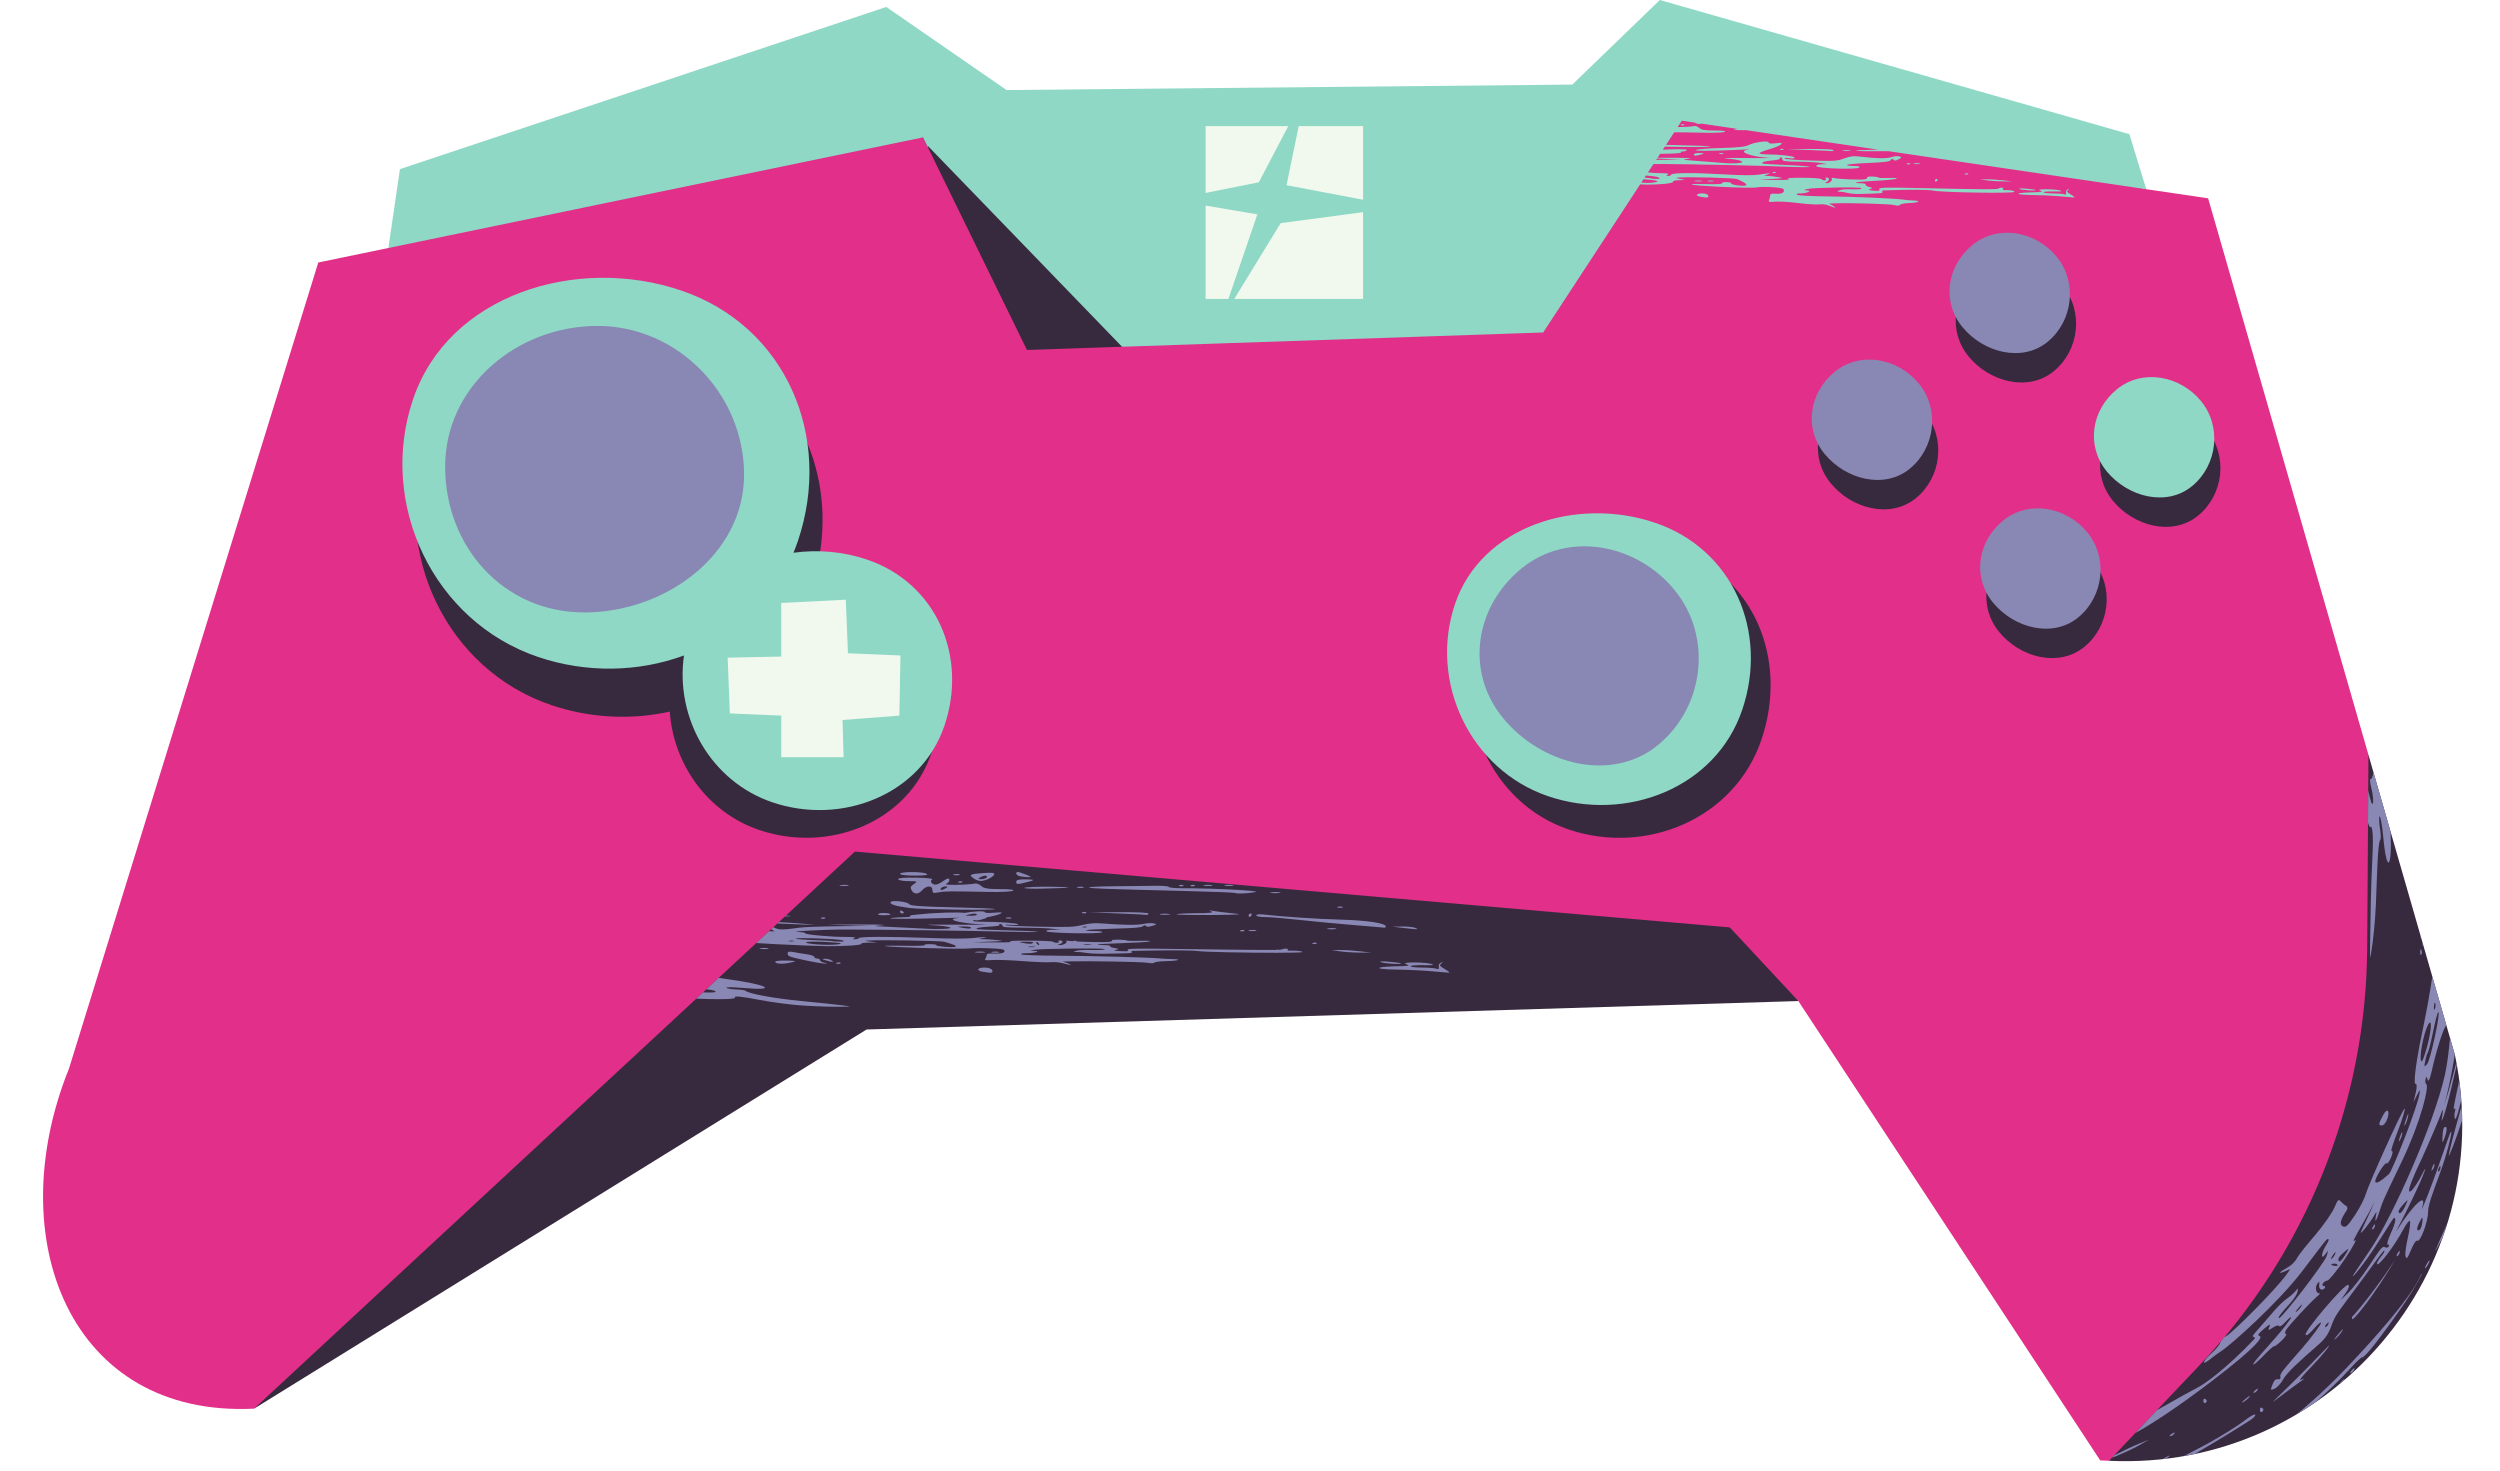
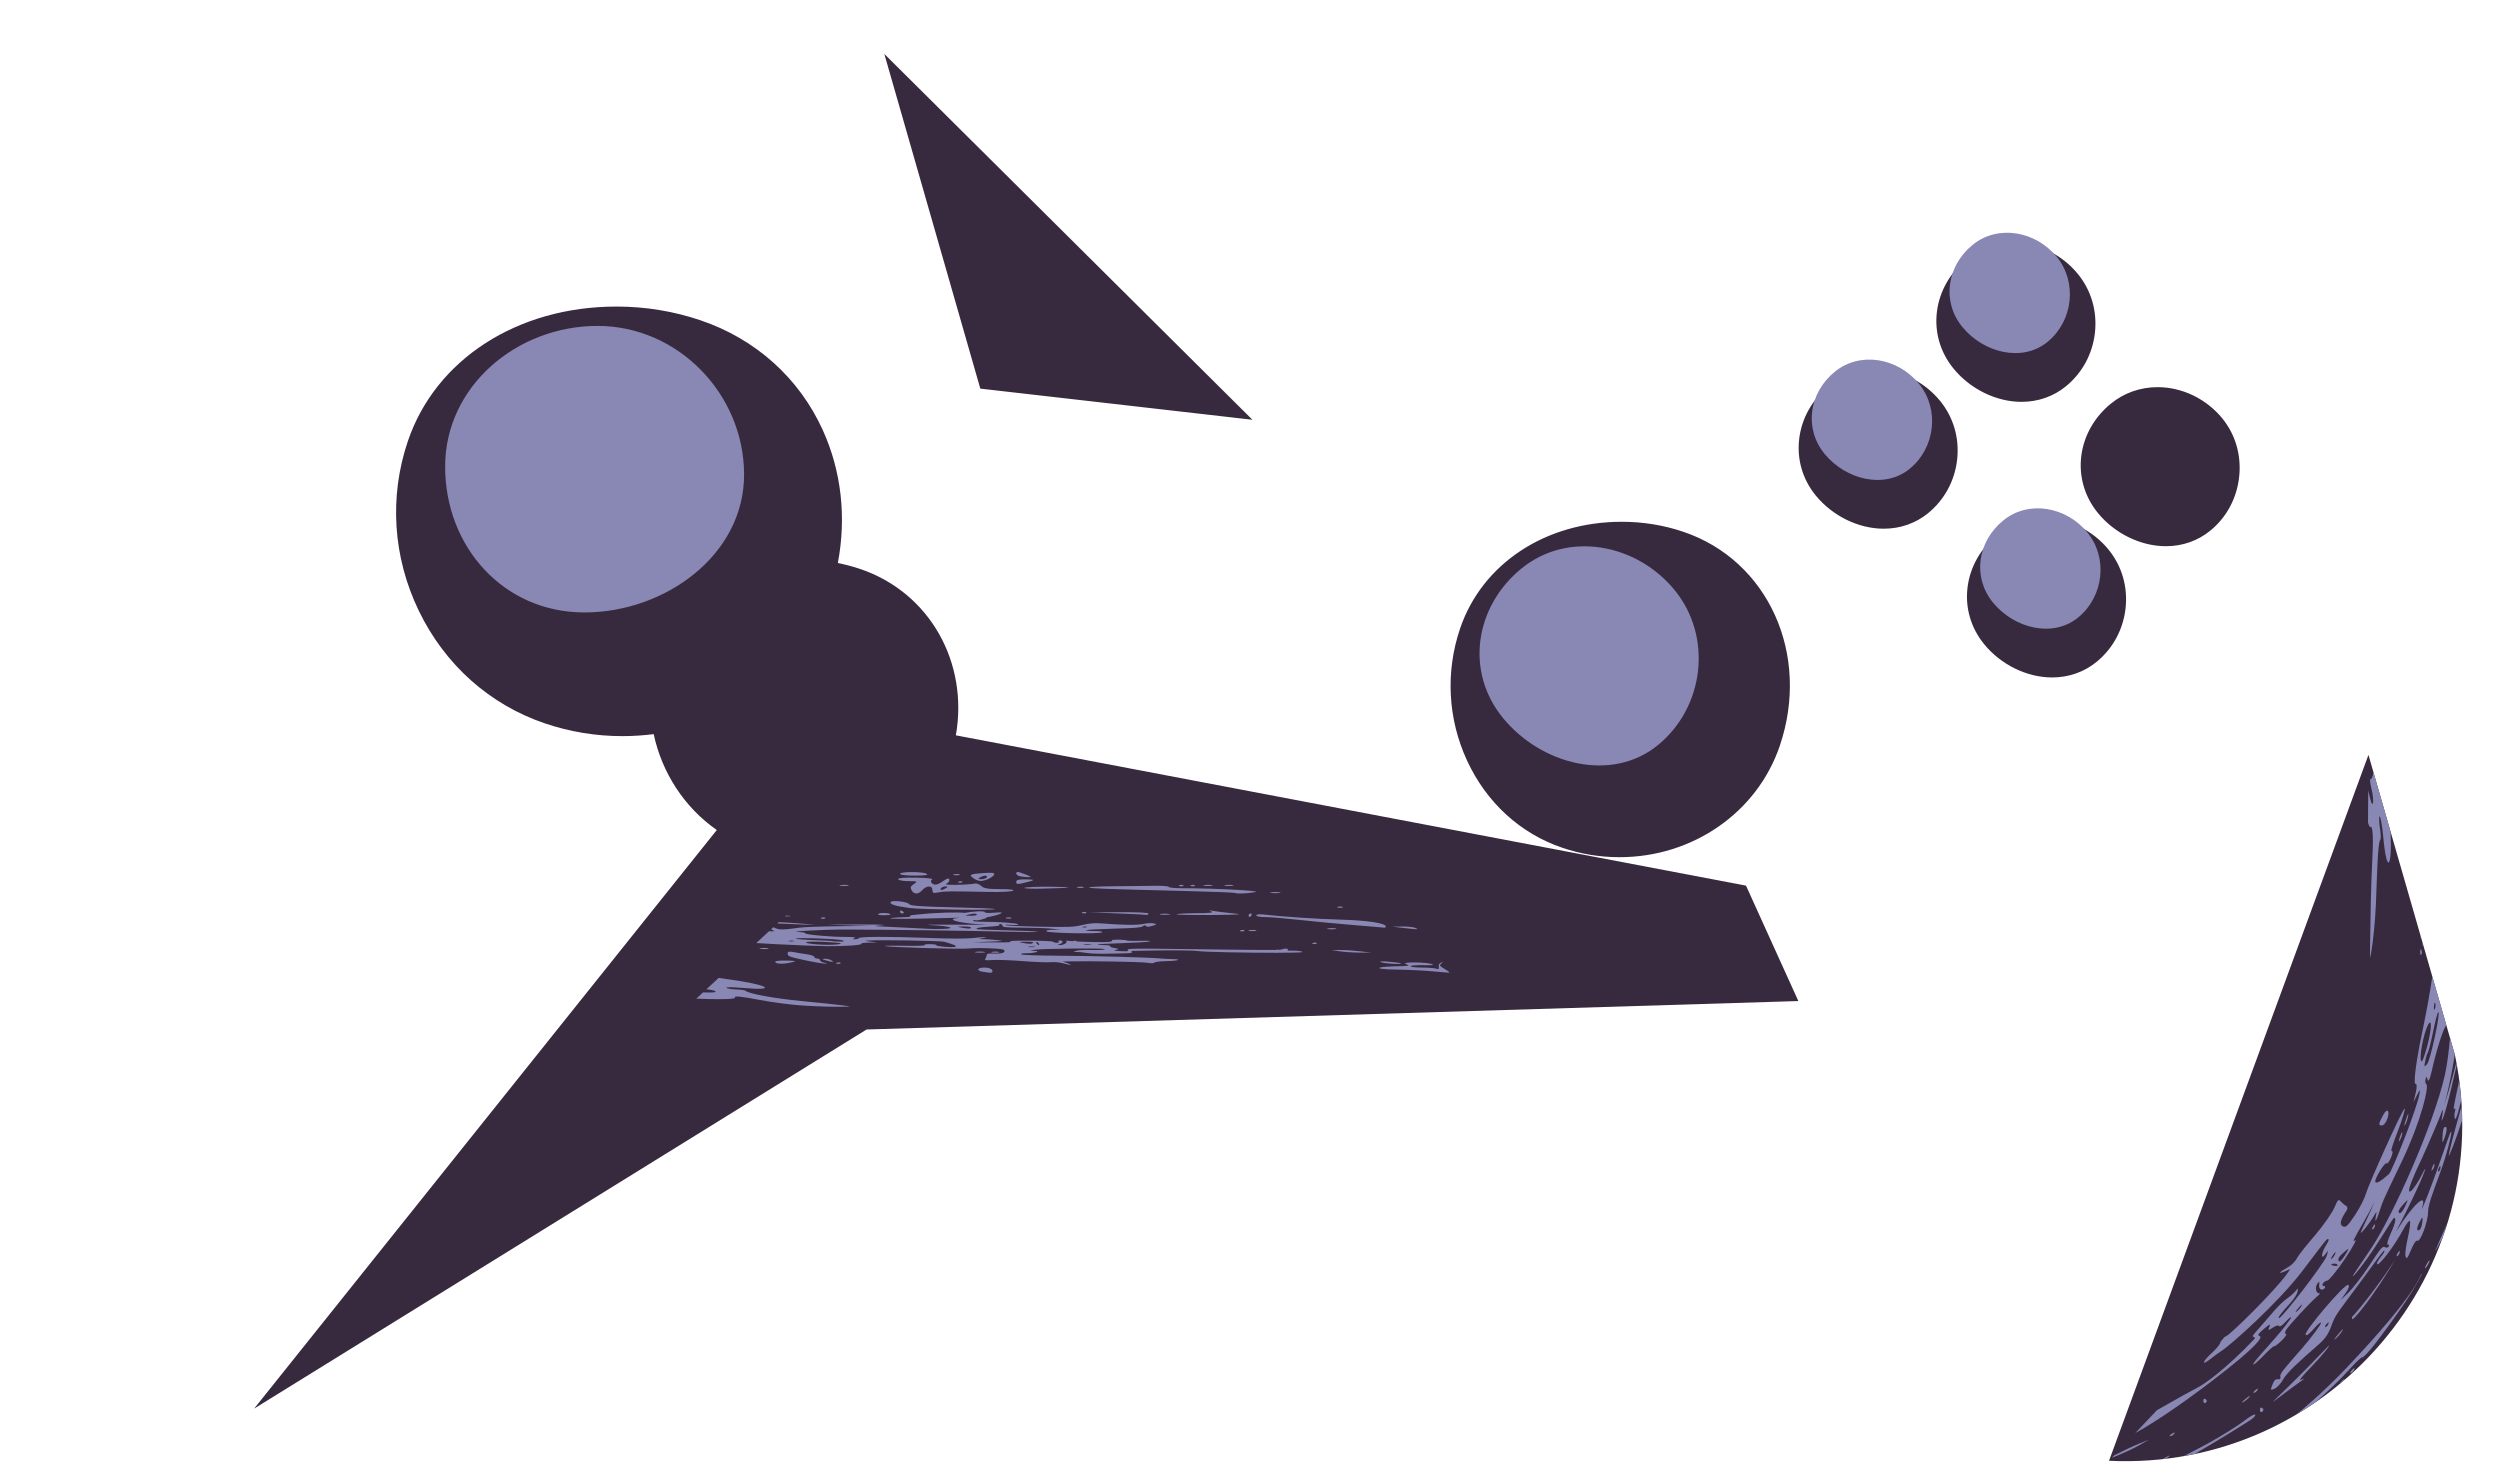
<svg xmlns="http://www.w3.org/2000/svg" height="304.1" preserveAspectRatio="xMidYMid meet" version="1.0" viewBox="-8.9 0.0 516.7 304.1" width="516.7" zoomAndPan="magnify">
  <g>
    <g id="change1_1">
      <path d="M 249.953 86.758 L 173.871 11.148 L 193.711 80.32 Z M 424.699 106.031 C 428.164 110.262 433.543 112.891 438.734 112.891 C 442.176 112.891 445.355 111.777 447.934 109.668 C 451.305 106.91 453.422 102.949 453.895 98.52 C 454.367 94.078 453.121 89.793 450.387 86.449 C 447.086 82.422 442.102 80.016 437.047 80.016 C 433.449 80.016 430.098 81.199 427.355 83.445 C 423.98 86.203 421.82 90 421.273 94.133 C 420.711 98.414 421.926 102.637 424.699 106.031 Z M 426.879 113.574 C 423.578 109.543 418.594 107.137 413.539 107.137 C 409.941 107.137 406.59 108.324 403.848 110.57 C 400.473 113.328 398.312 117.125 397.77 121.258 C 397.199 125.535 398.418 129.762 401.191 133.152 C 404.652 137.387 410.031 140.016 415.227 140.016 C 418.668 140.016 421.848 138.902 424.426 136.793 C 427.805 134.027 429.93 130.09 430.414 125.699 C 430.902 121.266 429.645 116.961 426.879 113.574 Z M 378.73 76.398 C 375.133 76.398 371.777 77.586 369.035 79.828 C 365.621 82.621 363.461 86.48 362.957 90.691 C 362.449 94.93 363.664 99.094 366.383 102.414 C 369.844 106.645 375.223 109.273 380.418 109.273 C 383.859 109.273 387.039 108.16 389.613 106.051 C 392.992 103.289 395.121 99.348 395.605 94.961 C 396.094 90.523 394.836 86.219 392.066 82.836 C 388.77 78.805 383.785 76.398 378.73 76.398 Z M 418.098 79.832 C 421.473 77.066 423.602 73.129 424.086 68.738 C 424.57 64.305 423.316 59.996 420.547 56.613 C 417.25 52.582 412.266 50.176 407.211 50.176 C 403.613 50.176 400.262 51.363 397.516 53.609 C 394.145 56.367 391.984 60.164 391.438 64.297 C 390.871 68.574 392.09 72.801 394.863 76.191 C 398.328 80.426 403.703 83.055 408.898 83.055 C 412.34 83.055 415.52 81.938 418.098 79.832 Z M 314.027 175.227 C 317.824 176.512 321.789 177.164 325.812 177.164 C 340.973 177.164 354.289 167.906 358.953 154.129 C 365.336 135.277 356.582 115.855 339.027 109.914 C 334.961 108.535 330.676 107.84 326.289 107.84 C 310.527 107.84 297.406 116.508 292.863 129.926 C 289.828 138.895 290.336 148.562 294.289 157.152 C 298.297 165.855 305.305 172.273 314.027 175.227 Z M 498.5 218.098 L 480.613 156.016 L 426.992 301.914 C 472.324 304.094 507.84 262.844 498.5 218.098 Z M 351.965 183.043 L 362.785 206.898 L 170.199 212.777 L 43.617 291.137 L 139.246 171.547 C 132.543 166.891 127.898 159.68 126.203 151.73 C 124.09 151.996 121.934 152.145 119.73 152.145 C 114.273 152.145 108.891 151.258 103.727 149.512 C 92.277 145.633 83.012 137.352 77.637 126.191 C 72.297 115.105 71.504 102.676 75.395 91.184 C 81.113 74.281 98.039 63.359 118.512 63.359 C 124.473 63.359 130.312 64.312 135.863 66.191 C 147.27 70.055 156.246 78.105 161.141 88.867 C 165.008 97.363 166.059 106.926 164.266 116.367 C 165.832 116.68 167.375 117.086 168.891 117.598 C 183.297 122.477 191.309 136.977 188.656 151.977 L 351.965 183.043" fill="#382a3e" />
    </g>
    <g id="change2_1">
-       <path d="M 421.891 133.695 C 416.609 138.02 408.609 135.902 404.289 130.621 C 399.969 125.34 401.098 117.988 406.379 113.664 C 411.66 109.344 419.461 110.828 423.781 116.105 C 428.102 121.387 427.172 129.379 421.891 133.695 Z M 397.961 73.66 C 393.641 68.379 394.77 61.023 400.051 56.703 C 405.328 52.383 413.133 53.863 417.453 59.145 C 421.773 64.426 420.844 72.414 415.562 76.734 C 410.281 81.059 402.281 78.941 397.961 73.66 Z M 387.082 102.957 C 381.801 107.277 373.801 105.16 369.48 99.879 C 365.156 94.602 366.289 87.246 371.566 82.926 C 376.852 78.602 384.648 80.086 388.973 85.367 C 393.293 90.648 392.363 98.633 387.082 102.957 Z M 429.887 86.539 C 435.168 82.223 442.969 83.703 447.289 88.984 C 451.609 94.266 450.68 102.254 445.398 106.574 C 440.117 110.895 432.117 108.777 427.797 103.496 C 423.477 98.215 424.605 90.863 429.887 86.539 Z M 355.164 152.848 C 349.586 169.32 331.223 176.824 315.309 171.438 C 299.395 166.051 291.074 147.684 296.652 131.211 C 302.23 114.734 321.836 108.312 337.746 113.703 C 353.66 119.09 360.742 136.371 355.164 152.848 Z M 183.59 155.699 C 178.738 170.016 162.344 176.395 148.023 171.547 C 137.262 167.902 130.277 157.898 129.527 147.074 C 121.637 148.824 113.102 148.461 105.008 145.719 C 83.387 138.398 71.859 114.09 79.18 92.465 C 86.504 70.844 112.957 62.66 134.578 69.98 C 155.52 77.07 165.398 98.738 159.355 119.738 C 162.148 119.938 164.934 120.484 167.605 121.387 C 181.926 126.234 188.438 141.379 183.59 155.699 Z M 426.992 301.914 L 445.664 282.203 C 467.742 258.895 480.141 228.07 480.352 195.969 L 480.613 156.016 L 447.473 40.988 L 434.688 39.102 L 338.84 15.125 L 223.004 71.668 L 203.352 72.332 L 181.871 28.395 L 134.863 23.637 L 71.367 51.254 L 56.883 54.25 L 5.363 220.844 C -8.855 256.117 5.637 293.035 43.617 291.137 L 167.789 176.008 L 348.617 191.68 L 362.785 206.898 L 425.172 301.836" fill="#e22f89" />
-     </g>
+       </g>
    <g id="change3_1">
-       <path d="M 360.27 30.82 L 365.004 31.004 C 367.605 31.102 369.766 31.211 369.797 31.246 C 369.828 31.277 369.938 31.184 370.035 31.035 C 370.137 30.879 368.148 30.777 365.242 30.793 Z M 372.023 31.098 C 371.633 31.168 371.953 31.227 372.734 31.227 C 373.516 31.227 373.836 31.168 373.445 31.098 C 373.055 31.023 372.414 31.023 372.023 31.098 Z M 386.695 33.789 C 386.395 33.863 386.641 33.926 387.25 33.926 C 387.855 33.926 388.105 33.863 387.801 33.789 C 387.496 33.715 387 33.715 386.695 33.789 Z M 385.297 33.789 C 385.047 33.887 385.121 33.957 385.488 33.973 C 385.82 33.984 386.008 33.914 385.902 33.812 C 385.797 33.715 385.523 33.703 385.297 33.789 Z M 342.758 31.902 C 343.461 31.691 343.418 31.66 342.363 31.637 C 341.711 31.617 341.18 31.738 341.18 31.902 C 341.18 32.246 341.629 32.246 342.758 31.902 Z M 345.203 37.371 C 344.898 37.297 344.402 37.297 344.098 37.371 C 343.797 37.445 344.043 37.508 344.648 37.508 C 345.258 37.508 345.508 37.445 345.203 37.371 Z M 342.836 37.367 C 342.445 37.297 341.809 37.297 341.418 37.367 C 341.027 37.438 341.348 37.496 342.129 37.496 C 342.906 37.496 343.227 37.438 342.836 37.367 Z M 400.344 37.07 L 401.766 37.277 C 402.547 37.395 404.035 37.488 405.078 37.488 L 406.973 37.488 L 405.078 37.27 C 404.035 37.145 402.547 37.051 401.766 37.059 Z M 359.105 30.805 C 358.855 30.898 358.93 30.973 359.297 30.984 C 359.629 30.996 359.816 30.93 359.711 30.828 C 359.605 30.727 359.336 30.719 359.105 30.805 Z M 391.035 37.277 C 391.035 37.445 391.098 37.578 391.176 37.578 C 391.254 37.578 391.402 37.445 391.512 37.277 C 391.617 37.113 391.555 36.98 391.371 36.98 C 391.188 36.98 391.035 37.113 391.035 37.277 Z M 357.719 35.762 C 358.055 35.773 358.238 35.703 358.133 35.605 C 358.027 35.508 357.758 35.496 357.527 35.582 C 357.277 35.68 357.352 35.746 357.719 35.762 Z M 333.801 36.637 C 333.559 36.504 332.516 36.371 331.285 36.27 L 330.926 36.82 L 331 36.711 C 331.754 36.766 332.273 36.824 332.316 36.863 C 332.391 36.93 332.887 36.977 333.422 36.973 C 334.281 36.965 334.324 36.926 333.801 36.637 Z M 332.332 37.184 C 331.781 37.121 331.266 37.074 330.781 37.043 L 330.324 37.742 C 331.527 37.84 332.867 37.816 333.438 37.605 C 333.891 37.438 333.594 37.324 332.332 37.184 Z M 333.582 32.766 L 333.395 33.055 C 333.41 33.055 333.43 33.051 333.449 33.051 L 338.496 32.977 L 334.395 32.801 C 334.102 32.789 333.832 32.777 333.582 32.766 Z M 407.445 39.652 C 407.445 40.012 392.648 39.793 390.723 39.402 C 389.586 39.176 385.922 39.156 380.367 39.355 C 380.141 39.363 380.043 39.504 380.148 39.672 C 380.336 39.949 379.875 39.988 375.258 40.09 C 374.48 40.105 373.414 40.004 372.895 39.863 C 372.371 39.723 371.66 39.613 371.312 39.621 C 370.75 39.637 370.738 39.605 371.219 39.352 C 371.512 39.191 372.363 39.086 373.109 39.113 C 375.035 39.188 376.027 39.102 375.797 38.883 C 375.5 38.605 365.703 38.766 364.645 39.062 C 363.77 39.312 363.766 39.32 364.531 39.352 C 365.762 39.398 364.621 39.957 363.285 39.965 C 362.586 39.969 362.305 40.07 362.5 40.254 C 362.668 40.414 365.395 40.562 368.637 40.59 C 374.109 40.633 382.961 41.02 384.727 41.289 C 385.16 41.355 385.977 41.422 386.539 41.438 C 388.281 41.48 387.664 41.906 385.781 41.961 C 384.805 41.984 383.91 42.152 383.797 42.328 C 383.656 42.543 383.254 42.559 382.578 42.375 C 381.711 42.141 372.902 41.902 370.055 42.035 L 369.105 42.078 L 369.895 42.508 C 370.891 43.047 370.359 43.039 369.105 42.496 C 368.586 42.27 367.73 42.156 367.203 42.242 C 366.68 42.328 364.688 42.203 362.785 41.969 C 360.883 41.727 358.699 41.602 357.934 41.684 C 356.723 41.812 356.57 41.766 356.75 41.324 C 356.863 41.047 356.957 40.629 356.957 40.395 C 356.957 40.164 357.203 39.996 357.512 40.02 C 359.074 40.145 359.797 39.953 359.797 39.414 C 359.797 38.938 359.465 38.836 357.461 38.691 C 356.176 38.602 354.648 38.625 354.066 38.742 C 352.945 38.977 341.012 38.418 340.695 38.117 C 340.594 38.02 342.012 37.988 343.852 38.047 C 345.875 38.109 347.125 38.043 347.016 37.875 C 346.914 37.723 347.324 37.613 347.938 37.637 C 348.547 37.656 348.98 37.773 348.902 37.891 C 348.711 38.184 351.496 38.566 351.938 38.309 C 352.27 38.113 351.664 37.68 350.141 37.02 C 349.559 36.766 340.203 36.52 338.023 36.695 C 337.367 36.75 337.422 36.801 338.34 36.98 L 339.445 37.203 L 338.086 37.242 C 337.336 37.266 336.801 37.395 336.895 37.539 C 337.105 37.863 334.434 38.176 331.555 38.156 C 331.23 38.156 330.719 38.137 330.086 38.105 L 310.043 68.719 L 223.004 71.668 L 182.859 30.141 L 182.965 30.629 L 181.871 28.395 L 71.367 51.254 L 73.758 34.961 L 174.27 1.434 L 199.133 18.609 L 316.07 17.48 L 334.152 0 L 431.199 27.727 L 434.688 39.102 L 381.43 31.25 C 381.137 31.254 380.824 31.254 380.492 31.258 C 377.211 31.285 374.602 31.23 374.699 31.141 C 374.797 31.051 376.273 30.969 377.984 30.965 C 378.535 30.965 378.992 30.957 379.363 30.945 L 351.965 26.902 C 350.395 26.926 349.312 26.867 349.492 26.758 C 349.562 26.715 349.844 26.68 350.258 26.652 L 342.762 25.547 C 342.555 25.594 342.359 25.629 342.191 25.621 C 341.961 25.617 341.602 25.496 341.293 25.328 L 338.699 24.945 L 337.836 26.266 C 339.141 26.262 340.82 26.168 341.227 26.055 C 341.512 25.977 341.996 26.148 342.305 26.438 C 342.746 26.859 343.398 26.969 345.469 26.973 C 347.16 26.977 347.898 27.07 347.574 27.242 C 347.297 27.391 345.566 27.477 343.73 27.441 C 340.117 27.367 338.246 27.336 337.129 27.352 L 335.438 29.934 C 336.086 29.953 336.777 29.973 337.562 29.988 C 341.355 30.066 344.527 30.195 344.609 30.27 C 344.77 30.422 339.391 30.41 335.188 30.312 L 334.777 30.938 C 337.301 30.797 339.895 30.805 339.762 31.004 C 339.652 31.172 339.254 31.309 338.871 31.312 C 338.461 31.312 338.328 31.402 338.543 31.535 C 338.742 31.656 337.004 31.77 334.68 31.785 C 334.52 31.785 334.375 31.785 334.223 31.785 L 333.605 32.727 L 333.68 32.617 C 334.336 32.617 335.145 32.613 336.133 32.613 C 339.582 32.605 341.258 32.684 340.234 32.801 C 339.133 32.93 338.844 33.027 339.445 33.066 C 341.539 33.215 347.363 33.676 347.809 33.73 C 348.066 33.766 348.98 33.77 349.844 33.742 C 352.336 33.668 351.098 33.004 348.039 32.777 C 346.531 32.664 348.156 32.613 351.906 32.66 C 355.469 32.703 357.598 32.688 356.641 32.625 C 352.758 32.371 350.008 31.258 352.461 30.934 C 352.938 30.871 352.191 30.875 350.805 30.945 C 345.121 31.23 340.699 31.242 341.652 30.969 C 342.176 30.816 344.605 30.645 347.055 30.582 C 350.391 30.496 351.766 30.344 352.516 29.977 C 353.773 29.359 356.641 29 356.641 29.461 C 356.641 29.672 357.156 29.723 358.125 29.609 C 359.422 29.461 359.551 29.492 359.148 29.871 C 358.898 30.109 357.805 30.555 356.723 30.863 C 355.637 31.168 354.746 31.527 354.746 31.664 C 354.746 31.797 355.422 31.906 356.246 31.906 C 358.871 31.91 362.008 32.277 362.008 32.586 C 362.008 32.754 361.535 32.809 360.895 32.707 C 360.281 32.613 359.852 32.645 359.938 32.773 C 360.023 32.902 362.469 33.086 365.375 33.176 C 370.156 33.324 370.809 33.285 372.246 32.746 C 373.465 32.289 374.211 32.195 375.414 32.348 C 378.812 32.773 381.012 32.812 382.023 32.469 C 382.598 32.27 383.336 32.211 383.66 32.328 C 384.203 32.527 384.188 32.578 383.465 32.945 C 382.875 33.246 382.617 33.262 382.438 33 C 382.266 32.742 382.125 32.766 381.91 33.074 C 381.695 33.395 380.547 33.547 377.363 33.676 C 375.02 33.77 372.992 33.945 372.863 34.07 C 372.734 34.191 373.301 34.297 374.121 34.297 C 375.109 34.297 375.539 34.402 375.398 34.617 C 375.094 35.086 366.668 34.836 366.496 34.352 C 366.414 34.121 366.793 33.98 367.578 33.957 L 368.789 33.922 L 367.371 33.684 C 366.59 33.551 364.492 33.434 362.715 33.422 C 360.062 33.402 359.48 33.316 359.48 32.949 C 359.48 32.703 359.332 32.504 359.148 32.504 C 358.965 32.504 358.891 32.621 358.984 32.766 C 359.078 32.906 358.379 33.09 357.426 33.16 C 355.836 33.285 355.074 33.531 355.406 33.809 C 355.48 33.867 357.652 34 360.242 34.102 C 362.828 34.203 365.027 34.375 365.133 34.477 C 365.234 34.582 363.117 34.574 360.43 34.461 C 355.215 34.234 341.59 33.938 334.555 33.895 C 334.027 33.891 333.438 33.898 332.824 33.918 L 333.238 33.289 L 331.703 35.637 C 332.605 35.73 333.531 35.789 334.301 35.793 C 335.699 35.797 336.148 35.883 335.816 36.086 C 335.406 36.336 335.414 36.375 335.867 36.379 C 336.156 36.383 336.441 36.258 336.5 36.102 C 336.648 35.691 341.125 35.668 347.492 36.043 C 351.156 36.258 353.59 36.27 354.727 36.078 C 356.723 35.738 357.453 35.742 356.324 36.086 C 355.551 36.32 355.555 36.324 356.484 36.359 C 357.004 36.379 357.996 36.488 358.691 36.613 C 359.805 36.809 359.633 36.852 357.273 37 L 354.59 37.172 L 358.062 37.195 C 360.277 37.211 361.246 37.133 360.742 36.977 C 360.242 36.816 361.301 36.73 363.664 36.738 C 365.707 36.746 367.453 36.871 367.551 37.016 C 367.645 37.16 367.938 37.281 368.195 37.281 C 368.457 37.281 368.582 37.145 368.477 36.98 C 368.367 36.816 368.422 36.684 368.598 36.684 C 369.195 36.684 369.273 37.246 368.719 37.551 C 368.23 37.82 368.227 37.859 368.672 37.867 C 369.289 37.879 369.984 37.164 369.656 36.855 C 369.527 36.734 369.777 36.715 370.211 36.809 C 371.27 37.047 375.91 37.219 376.598 37.051 C 376.898 36.977 377.074 36.809 376.992 36.68 C 376.906 36.551 377.406 36.465 378.098 36.488 C 378.789 36.516 379.355 36.609 379.359 36.699 C 379.359 36.793 380.32 36.832 381.488 36.785 C 382.836 36.734 383.387 36.797 382.988 36.949 C 382.645 37.086 380.676 37.277 378.613 37.371 C 376.555 37.473 374.789 37.625 374.695 37.715 C 374.602 37.805 375.051 37.879 375.699 37.879 C 376.344 37.879 376.797 37.996 376.699 38.145 C 376.605 38.289 376.914 38.508 377.391 38.629 C 378.18 38.824 378.199 38.863 377.625 39.066 C 377.145 39.234 377.312 39.316 378.344 39.414 C 379.422 39.512 379.656 39.449 379.516 39.105 C 379.363 38.734 380.605 38.707 388.582 38.887 C 401.445 39.176 403.957 39.188 404.191 38.969 C 404.5 38.676 405.297 38.734 405.102 39.039 C 405.004 39.184 405.105 39.297 405.316 39.289 C 406.523 39.25 407.445 39.406 407.445 39.652 Z M 397.285 35.879 C 397.035 35.977 397.109 36.047 397.48 36.062 C 397.812 36.074 397.996 36.004 397.895 35.906 C 397.785 35.805 397.516 35.797 397.285 35.879 Z M 344.133 40.414 C 344.02 40.141 343.543 39.969 342.883 39.969 C 341.684 39.969 341.426 40.453 342.52 40.652 C 343.992 40.922 344.32 40.875 344.133 40.414 Z M 338.598 25.727 C 338.344 25.824 338.418 25.895 338.785 25.906 C 339.117 25.922 339.309 25.852 339.199 25.75 C 339.098 25.652 338.824 25.641 338.598 25.727 Z M 347.254 31.707 C 347.035 31.625 346.684 31.625 346.465 31.707 C 346.246 31.789 346.426 31.855 346.859 31.855 C 347.293 31.855 347.473 31.789 347.254 31.707 Z M 419.145 40.238 C 418.281 39.742 418.156 39.559 418.516 39.32 C 418.891 39.074 418.887 39.047 418.488 39.156 C 418.23 39.227 418.062 39.523 418.117 39.816 C 418.191 40.203 418.078 40.297 417.695 40.156 C 417.41 40.055 416.336 39.969 415.309 39.969 C 414.281 39.969 413.438 39.867 413.438 39.742 C 413.438 39.621 414.398 39.543 415.57 39.57 C 417.047 39.605 417.457 39.547 416.91 39.379 C 415.816 39.035 411.816 39.031 412.648 39.371 C 413.445 39.695 413.43 39.699 410.699 39.766 C 407.328 39.852 407.516 40.262 410.941 40.297 C 412.574 40.312 415.121 40.426 416.594 40.551 C 418.07 40.672 419.488 40.793 419.75 40.816 C 420.012 40.844 419.738 40.582 419.145 40.238 Z M 408.551 39.078 C 409.156 39.32 412.105 39.484 411.836 39.262 C 411.766 39.203 410.852 39.082 409.812 38.992 C 408.668 38.895 408.168 38.93 408.551 39.078 Z M 446.016 82.906 C 441.691 77.625 433.895 76.145 428.609 80.465 C 423.332 84.785 422.199 92.141 426.52 97.422 C 430.844 102.699 438.844 104.816 444.125 100.496 C 449.406 96.176 450.336 88.188 446.016 82.906 Z M 333.168 108.043 C 317.031 102.578 297.285 108.688 291.824 124.824 C 286.359 140.961 294.961 159.105 311.098 164.57 C 327.234 170.031 345.715 162.848 351.18 146.711 C 356.645 130.574 349.305 113.508 333.168 108.043 Z M 186.301 149.973 C 181.453 164.289 165.055 170.668 150.734 165.82 C 138.039 161.52 130.609 148.379 132.465 135.473 C 123.109 138.914 112.363 139.184 102.297 135.773 C 80.672 128.453 69.148 104.141 76.469 82.52 C 83.789 60.895 110.242 52.715 131.867 60.035 C 153.488 67.355 163.32 90.223 156 111.844 C 155.723 112.664 155.414 113.461 155.09 114.242 C 160.113 113.543 165.402 113.996 170.316 115.66 C 184.637 120.512 191.148 135.652 186.301 149.973" fill="#8fd8c6" />
-     </g>
+       </g>
    <g id="change4_1">
-       <path d="M 240.273 42.492 L 240.273 61.785 L 244.984 61.785 L 250.973 44.305 Z M 257.359 26.07 L 240.273 26.07 L 240.273 39.875 L 251.273 37.676 Z M 246.203 61.785 L 272.82 61.785 L 272.82 43.855 L 255.793 46.113 Z M 259.52 26.07 L 257 38.277 L 272.82 41.281 L 272.82 26.07 Z M 166.355 135.02 L 177.207 135.473 L 176.98 147.902 L 165.227 148.809 L 165.453 156.492 L 152.57 156.492 L 152.57 147.902 L 141.945 147.453 L 141.492 135.926 L 152.57 135.699 L 152.57 124.621 L 165.906 123.945 L 166.355 135.02" fill="#f1f9ee" />
-     </g>
+       </g>
    <g id="change5_1">
      <path d="M 222.496 188.531 L 216.293 188.566 L 222.199 188.789 C 225.445 188.914 228.141 189.051 228.18 189.094 C 228.223 189.137 228.355 189.02 228.477 188.832 C 228.605 188.637 226.121 188.512 222.496 188.531 Z M 254.68 184.598 C 255.652 184.598 256.055 184.523 255.566 184.438 C 255.078 184.348 254.281 184.348 253.793 184.438 C 253.309 184.523 253.703 184.598 254.68 184.598 Z M 249.34 189.543 C 249.438 189.543 249.625 189.375 249.758 189.172 C 249.891 188.969 249.812 188.801 249.586 188.801 C 249.355 188.801 249.168 188.969 249.168 189.172 C 249.168 189.375 249.246 189.543 249.34 189.543 Z M 245.926 182.953 C 245.547 182.859 244.84 182.855 244.352 182.945 C 243.859 183.035 244.168 183.109 245.031 183.113 C 245.898 183.117 246.301 183.047 245.926 182.953 Z M 230.961 188.906 C 230.473 188.996 230.871 189.07 231.844 189.07 C 232.816 189.07 233.219 188.996 232.73 188.906 C 232.242 188.82 231.445 188.82 230.961 188.906 Z M 238.395 188.742 C 236.262 188.75 234.414 188.848 234.297 188.965 C 234.176 189.078 237.426 189.145 241.523 189.109 C 247.379 189.059 248.34 188.988 246.02 188.777 C 244.395 188.629 242.531 188.402 241.883 188.273 C 240.977 188.098 240.887 188.121 241.488 188.387 C 242.035 188.629 241.09 188.734 238.395 188.742 Z M 249.953 192.438 C 250.715 192.438 251.023 192.359 250.645 192.266 C 250.266 192.176 249.645 192.176 249.266 192.266 C 248.887 192.359 249.195 192.438 249.953 192.438 Z M 214.324 183.508 C 214.977 183.516 215.289 183.438 215.02 183.34 C 214.754 183.234 214.223 183.227 213.84 183.324 C 213.457 183.418 213.676 183.504 214.324 183.508 Z M 247.52 192.27 C 247.203 192.387 247.297 192.477 247.758 192.496 C 248.172 192.512 248.402 192.426 248.273 192.301 C 248.145 192.176 247.805 192.16 247.52 192.27 Z M 238.035 182.984 C 237.906 182.859 237.566 182.848 237.281 182.953 C 236.969 183.074 237.062 183.16 237.52 183.18 C 237.938 183.195 238.168 183.105 238.035 182.984 Z M 241.594 182.953 C 241.219 182.859 240.508 182.855 240.02 182.945 C 239.527 183.035 239.836 183.109 240.703 183.113 C 241.566 183.117 241.969 183.047 241.594 182.953 Z M 235.676 182.984 C 235.543 182.859 235.203 182.848 234.922 182.953 C 234.605 183.074 234.699 183.16 235.156 183.18 C 235.574 183.195 235.805 183.105 235.676 182.984 Z M 246.379 184.555 C 246.633 184.777 248.797 184.688 250.547 184.379 C 252.102 184.105 242.254 183.586 235.484 183.582 C 233.914 183.582 232.633 183.457 232.633 183.305 C 232.633 183.148 231.348 183.051 229.777 183.078 C 228.207 183.109 224.457 183.152 221.445 183.172 C 218.43 183.191 216.062 183.301 216.184 183.414 C 216.41 183.633 218.355 183.703 235.586 184.141 C 241.434 184.285 246.289 184.473 246.379 184.555 Z M 149.859 195.996 C 149.484 195.902 148.773 195.898 148.285 195.988 C 147.797 196.074 148.105 196.152 148.973 196.156 C 149.836 196.16 150.238 196.09 149.859 195.996 Z M 162.945 198.484 C 162.621 198.289 162.004 198.141 161.566 198.156 C 160.922 198.184 160.953 198.242 161.766 198.484 C 163.156 198.906 163.637 198.906 162.945 198.484 Z M 151.332 198.859 C 151.605 199.281 153.125 199.281 154.875 198.859 C 155.812 198.633 155.543 198.566 153.574 198.531 C 152.008 198.504 151.18 198.625 151.332 198.859 Z M 154.188 189.273 C 153.992 189.254 153.77 189.238 153.531 189.23 L 153.332 189.414 C 154.484 189.398 154.887 189.344 154.188 189.273 Z M 197.492 196.738 C 197.113 196.645 196.496 196.645 196.117 196.738 C 195.738 196.832 196.047 196.91 196.805 196.91 C 197.562 196.91 197.871 196.832 197.492 196.738 Z M 160.586 198.461 C 160.586 198.27 160.316 198.113 159.992 198.113 C 159.668 198.113 159.402 197.965 159.402 197.781 C 159.402 197.598 158.738 197.355 157.926 197.242 C 157.113 197.133 155.875 196.926 155.172 196.789 C 154.18 196.594 153.891 196.664 153.891 197.098 C 153.891 197.66 154.199 197.77 158.418 198.66 C 159.719 198.934 161.137 199.152 161.566 199.145 C 162.223 199.133 162.203 199.102 161.473 198.969 C 160.98 198.879 160.586 198.652 160.586 198.461 Z M 194.539 196.734 C 194.055 196.645 193.258 196.645 192.77 196.734 C 192.281 196.82 192.68 196.895 193.656 196.895 C 194.629 196.895 195.027 196.82 194.539 196.734 Z M 177.121 188.402 C 177.121 188.621 177.297 188.801 177.516 188.801 C 177.73 188.801 177.906 188.723 177.906 188.637 C 177.906 188.543 177.73 188.367 177.516 188.238 C 177.297 188.113 177.121 188.188 177.121 188.402 Z M 161.66 189.691 C 161.527 189.566 161.188 189.555 160.902 189.66 C 160.59 189.781 160.684 189.867 161.145 189.887 C 161.559 189.902 161.789 189.812 161.66 189.691 Z M 179.188 187.676 C 181.426 187.984 197.055 188.164 196.754 187.879 C 196.652 187.781 192.695 187.625 187.961 187.523 C 182.059 187.398 179.266 187.207 179.074 186.91 C 178.691 186.324 175.152 185.961 175.152 186.508 C 175.152 186.969 176.137 187.254 179.188 187.676 Z M 193.93 181.715 C 194.402 181.719 194.898 181.551 195.031 181.344 C 195.344 180.871 194.43 180.871 193.656 181.344 C 193.176 181.641 193.227 181.711 193.93 181.715 Z M 194.348 180.445 C 196.227 180.312 196.719 180.383 196.562 180.762 C 196.332 181.332 194.691 182.098 193.734 182.078 C 193.367 182.074 192.723 181.824 192.309 181.523 C 191.273 180.785 191.535 180.648 194.348 180.445 Z M 166.395 182.953 C 166.02 182.859 165.312 182.855 164.82 182.945 C 164.332 183.035 164.641 183.109 165.508 183.113 C 166.371 183.117 166.773 183.047 166.395 182.953 Z M 186.566 183.582 C 187.078 183.27 187.066 183.219 186.492 183.215 C 186.129 183.211 185.719 183.379 185.586 183.582 C 185.277 184.055 185.797 184.055 186.566 183.582 Z M 176.727 181.703 C 176.727 181.461 178.105 181.348 180.484 181.395 C 182.551 181.434 184.035 181.59 183.781 181.738 C 183.195 182.078 183.664 182.836 184.465 182.836 C 184.797 182.836 185.531 182.488 186.105 182.062 C 186.801 181.547 187.191 181.438 187.297 181.734 C 187.383 181.977 187.211 182.324 186.91 182.504 C 186.496 182.75 186.559 182.836 187.16 182.863 C 188.711 182.941 191.895 182.797 192.531 182.617 C 192.887 182.52 193.492 182.734 193.875 183.098 C 194.43 183.621 195.242 183.762 197.824 183.762 C 199.938 183.766 200.859 183.887 200.449 184.102 C 200.105 184.281 197.949 184.395 195.656 184.348 C 187.156 184.176 186.344 184.184 185.094 184.43 C 183.992 184.645 183.812 184.578 183.812 183.945 C 183.812 182.977 182.617 182.98 181.738 183.953 C 180.891 184.891 180.02 184.906 179.504 183.992 C 179.188 183.434 179.285 183.172 179.98 182.711 C 180.824 182.152 180.777 182.129 178.793 182.109 C 177.645 182.098 176.727 181.922 176.727 181.703 Z M 268.066 196.348 L 266.293 196.363 L 268.066 196.621 C 269.039 196.766 270.898 196.887 272.199 196.887 L 274.562 196.887 L 272.199 196.609 C 270.898 196.457 269.039 196.34 268.066 196.348 Z M 267.184 191.895 C 266.809 191.805 266.098 191.801 265.609 191.887 C 265.117 191.977 265.43 192.055 266.293 192.059 C 267.16 192.062 267.562 191.988 267.184 191.895 Z M 215.078 188.77 C 215.492 188.785 215.727 188.695 215.598 188.574 C 215.465 188.449 215.125 188.438 214.844 188.543 C 214.527 188.664 214.621 188.75 215.078 188.77 Z M 216.547 195.168 C 216.152 195.105 215.512 195.105 215.117 195.168 C 214.727 195.23 215.047 195.277 215.832 195.277 C 216.617 195.277 216.938 195.23 216.547 195.168 Z M 205.777 194.965 C 205.645 194.758 205.449 194.641 205.344 194.703 C 205.234 194.766 205.27 194.934 205.418 195.078 C 205.82 195.465 206.055 195.387 205.777 194.965 Z M 204.934 195.66 C 204.656 195.594 204.105 195.59 203.711 195.652 C 203.312 195.715 203.539 195.766 204.211 195.77 C 204.883 195.777 205.211 195.727 204.934 195.66 Z M 204.617 194.852 C 204.773 194.703 204.191 194.617 203.113 194.637 C 201.629 194.652 201.516 194.688 202.375 194.852 C 203.828 195.129 204.332 195.129 204.617 194.852 Z M 165.109 194.328 C 164.23 194.027 155.117 193.723 155.578 194.012 C 155.742 194.113 157.484 194.25 159.449 194.309 C 161.418 194.371 163.102 194.465 163.195 194.516 C 163.289 194.566 163.93 194.605 164.621 194.602 C 165.73 194.598 165.789 194.562 165.109 194.328 Z M 163.211 194.773 C 159.938 194.539 157.285 194.57 157.742 194.836 C 158.434 195.234 163.277 195.43 164.641 195.117 C 165.227 194.98 164.844 194.887 163.211 194.773 Z M 155.176 194.449 C 154.895 194.383 154.438 194.383 154.156 194.449 C 153.875 194.516 154.105 194.57 154.664 194.57 C 155.227 194.57 155.457 194.516 155.176 194.449 Z M 189.734 191.711 C 191.191 191.984 191.773 191.984 191.773 191.711 C 191.773 191.574 191.086 191.477 190.246 191.492 C 188.879 191.512 188.824 191.535 189.734 191.711 Z M 191.672 189.273 C 192.398 189.281 192.996 189.18 192.996 189.051 C 192.996 188.762 192.289 188.762 191.16 189.051 C 190.48 189.223 190.562 189.262 191.672 189.273 Z M 182.016 189.754 C 181.828 189.746 181.637 189.742 181.461 189.738 C 181.531 189.746 181.625 189.754 181.75 189.758 C 181.852 189.758 181.938 189.758 182.016 189.754 Z M 215.188 191.688 C 215.617 191.699 215.855 191.641 215.723 191.562 C 215.586 191.48 215.234 191.473 214.941 191.543 C 214.613 191.621 214.711 191.68 215.188 191.688 Z M 260.281 196.77 C 260.281 196.871 258.047 196.914 255.004 196.918 C 254.945 196.965 254.891 196.996 254.852 196.996 C 254.812 196.996 254.781 196.965 254.754 196.918 C 248.898 196.922 240.285 196.773 238.668 196.57 C 237.203 196.387 232.469 196.371 225.289 196.531 C 224.996 196.539 224.867 196.652 225.008 196.785 C 225.246 197.012 224.652 197.047 218.688 197.125 C 217.68 197.137 216.301 197.055 215.629 196.941 C 214.957 196.828 214.039 196.742 213.59 196.746 C 212.863 196.758 212.848 196.734 213.465 196.527 C 213.848 196.398 214.945 196.312 215.914 196.336 C 218.402 196.395 219.68 196.328 219.383 196.148 C 219 195.926 206.344 196.055 204.973 196.297 C 203.84 196.496 203.836 196.504 204.824 196.527 C 206.414 196.566 204.941 197.02 203.211 197.023 C 202.312 197.027 201.945 197.109 202.199 197.262 C 202.414 197.391 205.938 197.512 210.129 197.531 C 217.199 197.566 228.641 197.879 230.922 198.098 C 231.48 198.152 232.535 198.207 233.266 198.219 C 235.52 198.25 234.719 198.598 232.289 198.641 C 231.023 198.66 229.871 198.797 229.723 198.938 C 229.539 199.113 229.02 199.125 228.145 198.977 C 227.027 198.785 215.645 198.594 211.961 198.699 L 210.734 198.738 L 211.758 199.082 C 213.043 199.52 212.355 199.516 210.734 199.074 C 210.062 198.891 208.957 198.801 208.277 198.867 C 207.598 198.938 205.027 198.84 202.566 198.645 C 200.105 198.453 197.285 198.348 196.301 198.414 C 194.73 198.52 194.535 198.484 194.77 198.125 C 194.914 197.898 195.035 197.559 195.035 197.375 C 195.035 197.188 195.355 197.051 195.75 197.07 C 197.773 197.172 198.707 197.016 198.707 196.578 C 198.707 196.195 198.273 196.109 195.688 195.996 C 194.023 195.922 192.055 195.938 191.305 196.035 C 189.852 196.223 174.434 195.77 174.02 195.527 C 173.887 195.449 175.723 195.426 178.102 195.473 C 180.715 195.523 182.332 195.469 182.188 195.336 C 182.059 195.207 182.59 195.121 183.383 195.141 C 184.164 195.156 184.727 195.25 184.625 195.348 C 184.383 195.582 187.98 195.891 188.547 195.684 C 188.98 195.527 188.195 195.176 186.223 194.641 C 185.477 194.438 173.387 194.234 170.57 194.379 C 169.723 194.426 169.789 194.461 170.977 194.609 L 172.402 194.789 L 170.648 194.82 C 169.68 194.84 168.988 194.945 169.105 195.059 C 169.383 195.324 165.926 195.574 162.211 195.562 C 160.641 195.555 155.742 195.363 151.324 195.133 C 149.766 195.051 148.473 194.977 147.406 194.906 L 150.039 192.469 L 151.199 192.496 L 150.484 192.051 L 150.934 191.637 C 152.176 192.246 152.727 192.219 156.297 191.734 C 157.309 191.598 161.066 191.461 164.656 191.43 L 171.184 191.367 L 165.879 191.227 C 160.699 191.086 160.75 191.082 168.121 191.07 C 172.582 191.066 174.75 191.129 173.426 191.227 C 172.004 191.328 171.629 191.406 172.402 191.441 C 175.113 191.559 182.637 191.934 183.211 191.977 C 183.547 192.008 184.73 192.012 185.84 191.988 C 189.062 191.93 187.465 191.391 183.512 191.207 C 181.562 191.113 183.664 191.074 188.512 191.113 C 193.109 191.145 195.863 191.137 194.629 191.086 C 189.609 190.879 186.055 189.977 189.227 189.715 C 189.844 189.66 188.879 189.668 187.086 189.723 C 179.742 189.953 174.027 189.965 175.258 189.742 C 175.703 189.66 177.227 189.574 179.117 189.508 C 179.113 189.504 179.09 189.496 179.09 189.488 C 179.09 189.312 179.355 189.148 179.68 189.125 C 180.004 189.098 180.758 189.023 181.352 188.957 C 184.422 188.617 189.246 188.492 190.434 188.676 C 192.219 188.352 194.629 188.219 194.629 188.52 C 194.629 188.691 195.293 188.734 196.547 188.641 C 198.219 188.52 198.387 188.547 197.871 188.852 C 197.559 189.039 196.23 189.383 194.879 189.629 C 195.184 189.668 195.012 189.742 194.441 189.914 C 193.348 190.246 192.77 190.316 192.566 190.133 C 192.324 190.207 192.184 190.266 192.184 190.305 C 192.184 190.41 193.055 190.5 194.117 190.504 C 197.508 190.504 201.562 190.805 201.562 191.051 C 201.562 191.188 200.953 191.23 200.125 191.148 C 199.336 191.074 198.777 191.098 198.887 191.203 C 198.996 191.309 202.16 191.453 205.914 191.527 C 212.094 191.648 212.934 191.617 214.797 191.18 C 216.367 190.812 217.336 190.734 218.891 190.859 C 223.277 191.203 226.121 191.234 227.43 190.957 C 228.172 190.797 229.121 190.746 229.543 190.844 C 230.246 191.004 230.227 191.047 229.293 191.344 C 228.527 191.586 228.199 191.598 227.969 191.387 C 227.742 191.18 227.559 191.195 227.285 191.449 C 227.008 191.703 225.52 191.828 221.406 191.93 C 218.379 192.008 215.762 192.152 215.594 192.254 C 215.426 192.352 216.156 192.434 217.219 192.434 C 218.496 192.434 219.051 192.523 218.871 192.695 C 218.477 193.074 207.586 192.871 207.363 192.48 C 207.258 192.293 207.746 192.18 208.766 192.16 L 210.328 192.133 L 208.492 191.938 C 207.484 191.832 204.777 191.734 202.48 191.727 C 199.047 191.711 198.301 191.645 198.301 191.344 C 198.301 191.145 198.105 190.984 197.867 190.984 C 197.629 190.984 197.535 191.078 197.656 191.195 C 197.777 191.312 196.871 191.457 195.641 191.516 C 193.59 191.617 192.605 191.816 193.031 192.039 C 193.125 192.09 195.938 192.195 199.281 192.277 C 202.625 192.363 205.469 192.5 205.602 192.582 C 205.734 192.668 202.996 192.66 199.52 192.566 C 192.781 192.387 175.176 192.145 166.086 192.109 C 161.426 192.09 153.055 192.555 156.398 192.645 C 157.016 192.66 157.52 192.77 157.52 192.883 C 157.52 193.168 162.637 193.641 165.754 193.645 C 167.566 193.648 168.145 193.719 167.715 193.887 C 167.188 194.09 167.195 194.121 167.781 194.121 C 168.156 194.125 168.523 194.023 168.598 193.895 C 168.793 193.566 174.578 193.547 182.805 193.848 C 187.539 194.023 190.684 194.035 192.152 193.879 C 194.73 193.605 195.68 193.605 194.223 193.887 C 193.219 194.074 193.223 194.078 194.426 194.105 C 195.098 194.121 196.383 194.215 197.277 194.309 C 198.715 194.469 198.496 194.508 195.445 194.625 L 191.977 194.762 L 196.465 194.781 C 199.328 194.797 200.582 194.73 199.93 194.602 C 199.281 194.477 200.648 194.406 203.707 194.414 C 206.344 194.418 208.602 194.52 208.727 194.637 C 208.848 194.758 209.227 194.852 209.562 194.852 C 209.895 194.852 210.059 194.742 209.922 194.609 C 209.781 194.477 209.852 194.367 210.074 194.367 C 210.852 194.367 210.953 194.824 210.234 195.07 C 209.605 195.289 209.602 195.32 210.176 195.328 C 210.977 195.336 211.871 194.758 211.445 194.508 C 211.281 194.41 211.605 194.391 212.164 194.469 C 212.32 194.492 212.551 194.516 212.816 194.535 C 212.84 194.523 212.848 194.516 212.871 194.508 C 213.156 194.398 213.496 194.41 213.629 194.535 C 213.648 194.555 213.645 194.57 213.648 194.59 C 215.938 194.711 219.723 194.773 220.414 194.664 C 220.805 194.605 221.035 194.469 220.926 194.363 C 220.816 194.262 221.461 194.191 222.355 194.211 C 223.254 194.23 223.984 194.309 223.984 194.383 C 223.984 194.457 225.227 194.488 226.742 194.449 C 228.477 194.41 229.191 194.461 228.68 194.586 C 228.23 194.695 225.684 194.848 223.023 194.93 C 220.359 195.008 218.082 195.129 217.961 195.203 C 217.836 195.273 218.422 195.336 219.258 195.336 C 220.09 195.336 220.676 195.434 220.551 195.551 C 220.426 195.672 220.828 195.844 221.441 195.941 C 222.461 196.102 222.488 196.133 221.746 196.297 C 221.121 196.434 221.34 196.504 222.672 196.578 C 224.062 196.66 224.367 196.609 224.188 196.332 C 223.992 196.031 225.602 196.008 235.902 196.152 C 247.805 196.316 252.848 196.371 254.863 196.324 C 254.93 196.281 255.008 196.25 255.098 196.25 C 255.176 196.25 255.23 196.273 255.27 196.309 C 255.777 196.289 256.008 196.258 256.074 196.219 C 256.477 195.98 257.508 196.031 257.25 196.273 C 257.129 196.395 257.258 196.484 257.531 196.477 C 259.09 196.445 260.281 196.57 260.281 196.77 Z M 157.727 190.969 C 156.379 190.848 154.035 190.684 152.52 190.605 C 152.367 190.598 152.223 190.59 152.074 190.578 L 151.766 190.863 C 153.078 190.934 155.27 191.023 156.906 191.078 C 160.074 191.18 160.098 191.18 157.727 190.969 Z M 262.48 194.879 C 262.164 194.996 262.258 195.086 262.719 195.102 C 263.133 195.121 263.363 195.031 263.234 194.906 C 263.105 194.785 262.766 194.77 262.48 194.879 Z M 194.598 199.977 C 193.102 199.977 192.781 200.586 194.148 200.832 C 195.984 201.168 196.391 201.109 196.16 200.535 C 196.02 200.191 195.422 199.977 194.598 199.977 Z M 164.293 199.203 C 164.707 199.219 164.938 199.133 164.809 199.008 C 164.68 198.883 164.34 198.867 164.055 198.977 C 163.738 199.094 163.832 199.184 164.293 199.203 Z M 156.742 206.895 C 151.273 206.379 145.727 205.363 145.23 204.793 C 145.121 204.668 144.246 204.539 143.281 204.508 C 142.316 204.473 141.391 204.316 141.223 204.156 C 141.051 203.996 142.602 204.012 144.664 204.188 C 152.195 204.84 149.848 203.508 141.488 202.383 C 140.875 202.301 140.242 202.207 139.633 202.113 L 137.086 204.477 C 137.91 204.535 138.672 204.68 138.93 204.855 C 139.301 205.102 138.574 205.18 136.398 205.113 L 135.012 206.398 C 138.48 206.574 143.223 206.555 143.004 206.219 C 142.711 205.77 144.078 205.891 148.227 206.684 C 150.367 207.094 153.891 207.574 156.059 207.75 C 158.223 207.93 161.676 208.07 163.734 208.07 C 167.328 208.07 167.383 208.059 165.113 207.77 C 163.812 207.602 160.047 207.211 156.742 206.895 Z M 189.488 182.434 C 189.902 182.449 190.137 182.363 190.008 182.238 C 189.875 182.113 189.535 182.102 189.25 182.211 C 188.938 182.328 189.031 182.418 189.488 182.434 Z M 188.734 180.898 C 189.383 180.906 189.695 180.832 189.43 180.727 C 189.164 180.629 188.633 180.621 188.25 180.715 C 187.867 180.809 188.086 180.895 188.734 180.898 Z M 201.824 181.09 C 202.203 181.184 202.957 181.273 203.496 181.289 C 204.375 181.312 204.34 181.258 203.156 180.773 C 202.43 180.473 201.676 180.227 201.484 180.227 C 200.852 180.227 201.121 180.914 201.824 181.09 Z M 201.137 182.285 C 201.137 182.715 201.395 182.789 202.219 182.598 C 205.148 181.91 205.297 181.781 203.203 181.75 C 201.602 181.727 201.137 181.848 201.137 182.285 Z M 173.676 189.164 C 174.488 189.168 175.152 189.105 175.152 189.027 C 175.152 188.703 173.195 188.562 172.715 188.848 C 172.387 189.047 172.734 189.16 173.676 189.164 Z M 180.172 180.969 C 182.285 180.965 183.039 180.852 182.633 180.602 C 181.848 180.121 177.121 180.121 177.121 180.602 C 177.121 180.816 178.395 180.969 180.172 180.969 Z M 199.066 189.672 C 198.797 189.773 199.02 189.855 199.562 189.855 C 200.102 189.855 200.324 189.773 200.055 189.672 C 199.781 189.566 199.34 189.566 199.066 189.672 Z M 206.586 183.664 C 212.977 183.508 213.703 183.336 208.223 183.273 C 205.516 183.242 203.098 183.344 202.844 183.492 C 202.594 183.645 204.277 183.723 206.586 183.664 Z M 268.066 187.621 C 268.605 187.621 268.828 187.535 268.559 187.434 C 268.285 187.328 267.844 187.328 267.574 187.434 C 267.305 187.535 267.523 187.621 268.066 187.621 Z M 289.75 200.316 C 288.676 199.695 288.52 199.465 288.965 199.172 C 289.434 198.859 289.43 198.828 288.934 198.965 C 288.605 199.051 288.398 199.422 288.469 199.785 C 288.562 200.273 288.422 200.387 287.945 200.215 C 287.586 200.086 286.242 199.977 284.961 199.977 C 283.68 199.977 282.633 199.852 282.633 199.699 C 282.633 199.547 283.828 199.445 285.289 199.48 C 287.133 199.523 287.645 199.449 286.965 199.238 C 285.598 198.816 280.605 198.809 281.648 199.23 C 282.641 199.637 282.617 199.641 279.215 199.727 C 275.008 199.836 275.238 200.344 279.516 200.387 C 281.555 200.406 284.73 200.551 286.57 200.703 C 288.41 200.855 290.184 201.008 290.508 201.035 C 290.832 201.066 290.492 200.742 289.75 200.316 Z M 252.602 189.543 C 253.621 189.543 256.766 189.805 259.59 190.117 C 262.41 190.434 267.465 190.914 270.82 191.184 C 274.18 191.453 277.059 191.699 277.219 191.727 C 277.383 191.758 277.516 191.652 277.516 191.496 C 277.516 190.809 273.77 190.23 268.293 190.074 C 263.152 189.93 256.336 189.473 252.02 188.988 C 251.316 188.91 250.742 189.004 250.742 189.195 C 250.742 189.387 251.578 189.543 252.602 189.543 Z M 276.527 198.867 C 277.285 199.168 280.965 199.371 280.633 199.098 C 280.539 199.023 279.402 198.871 278.105 198.762 C 276.68 198.637 276.055 198.68 276.527 198.867 Z M 283.617 191.777 C 283.184 191.602 281.941 191.473 280.859 191.492 L 278.891 191.527 L 281.059 191.777 C 284.172 192.141 284.504 192.141 283.617 191.777 Z M 477.234 272.172 C 477.16 272.184 477.176 272.395 477.266 272.637 C 477.359 272.898 479.441 270.566 481.988 266.844 C 483.73 264.293 484.562 262.996 486.133 260.352 C 484.527 262.809 483.688 264.012 481.934 266.375 C 479.523 269.617 477.309 272.16 477.234 272.172 Z M 458.293 290.953 C 458.199 291.031 458.156 291.32 458.203 291.598 C 458.246 291.871 458.469 291.945 458.691 291.758 C 458.922 291.566 458.961 291.277 458.785 291.109 C 458.605 290.945 458.387 290.875 458.293 290.953 Z M 474.379 275.738 C 473.594 276.672 473.332 277.098 473.812 276.699 C 474.297 276.297 474.941 275.531 475.242 275 C 475.547 274.469 475.16 274.809 474.379 275.738 Z M 466.742 285.145 C 466.027 285.449 466.824 284.555 469.18 282.094 C 471.043 280.145 472.48 278.332 472.473 278.137 C 472.465 277.941 469.734 280.977 466.059 284.625 C 460.797 289.844 459.773 290.598 462.18 288.785 C 463.855 287.52 465.777 286.062 466.488 285.582 C 467.48 284.914 467.535 284.809 466.742 285.145 Z M 456.023 288.695 C 456.309 288.312 455.945 288.504 455.211 289.109 C 454.477 289.715 454.238 290.02 454.688 289.797 C 455.137 289.57 455.738 289.074 456.023 288.695 Z M 492.703 261.168 C 492.277 261.887 492.152 262.277 492.434 262.043 C 492.715 261.805 493.062 261.219 493.207 260.734 C 493.352 260.258 493.125 260.453 492.703 261.168 Z M 457.266 287.285 C 456.859 287.613 456.715 287.871 456.945 287.863 C 457.18 287.855 457.512 287.594 457.688 287.273 C 457.879 286.922 457.715 286.93 457.266 287.285 Z M 475.148 285.387 C 474.879 285.652 474.746 285.863 474.762 285.961 C 475.043 285.727 475.32 285.48 475.602 285.242 C 475.691 284.969 475.535 285.008 475.148 285.387 Z M 477.242 283.117 C 476.863 283.508 476.742 283.797 476.977 283.762 C 477.207 283.723 477.52 283.402 477.664 283.051 C 477.824 282.656 477.66 282.684 477.242 283.117 Z M 475.961 282.836 C 471.191 287.844 466.637 291.648 465.723 292.316 C 467.074 291.512 468.398 290.676 469.688 289.785 C 472.086 287.684 474.586 285.332 476.574 283.145 C 477.949 281.629 479.148 280.445 479.301 280.555 C 479.445 280.664 480.637 279.465 481.887 277.855 C 483.137 276.246 486.047 272.359 488.203 269.133 C 490.359 265.898 491.789 263.215 491.594 263.277 C 491.215 263.402 491.414 266.594 475.961 282.836 Z M 465.551 292.43 C 465.562 292.43 465.633 292.383 465.723 292.316 C 465.645 292.359 465.57 292.406 465.496 292.453 C 465.512 292.449 465.535 292.43 465.551 292.43 Z M 465.496 292.453 C 465.379 292.484 465.199 292.594 464.953 292.777 C 465.137 292.676 465.312 292.559 465.496 292.453 Z M 495.898 235.246 C 495.855 236.383 495.926 236.344 496.465 234.809 C 496.797 233.867 496.867 233.02 496.637 232.938 C 496.156 232.762 495.965 233.422 495.898 235.246 Z M 491.965 195.422 L 491.836 194.973 C 491.746 195.445 491.785 195.613 491.965 195.422 Z M 487.145 234.902 C 486.844 235.738 486.801 236.109 487.059 235.738 C 487.312 235.363 487.559 234.68 487.602 234.219 C 487.645 233.758 487.441 234.066 487.145 234.902 Z M 491.496 193.793 L 491.383 193.391 C 491.383 193.395 491.379 193.406 491.379 193.414 C 491.395 194.012 491.422 194.141 491.496 193.793 Z M 488.203 232.473 C 488.484 231.969 488.77 231.078 488.844 230.496 C 488.91 229.914 488.695 230.332 488.348 231.418 C 487.996 232.508 487.926 232.977 488.203 232.473 Z M 499.855 228.59 C 498.383 233.855 497.016 238.949 497.25 238.828 C 497.371 238.766 498.637 235.73 499.973 231.52 C 499.957 230.547 499.914 229.566 499.855 228.59 Z M 498.297 229.215 C 498.566 228.953 498.645 229.195 498.477 229.812 C 498.32 230.383 498.348 231.043 498.535 231.289 C 498.691 231.488 499.234 229.73 499.785 227.359 C 499.688 226.02 499.547 224.672 499.367 223.316 C 498.613 226.828 498.043 229.453 498.297 229.215 Z M 433.094 298.426 C 431.91 298.906 429.746 299.93 428.266 300.691 C 428.184 300.734 428.121 300.762 428.047 300.805 L 427.594 301.281 C 427.855 301.18 428.129 301.074 428.453 300.945 C 430.043 300.324 432.219 299.293 433.289 298.676 C 434.07 298.227 434.461 298 435.23 297.539 C 434.379 297.902 433.949 298.078 433.094 298.43 Z M 438.395 301.391 C 438.301 301.445 438.215 301.496 438.133 301.551 C 438.332 301.527 438.535 301.512 438.734 301.488 C 438.938 301.355 439.133 301.219 439.289 301.09 C 439.77 300.68 439.371 300.824 438.395 301.391 Z M 486.688 258.941 C 486.41 259.375 486.355 259.676 486.566 259.609 C 486.781 259.539 487.008 259.188 487.07 258.82 C 487.145 258.414 486.992 258.461 486.688 258.941 Z M 446.98 289.91 C 447.207 289.742 447.254 289.465 447.086 289.293 C 446.914 289.121 446.703 289.039 446.609 289.109 C 446.516 289.18 446.469 289.457 446.504 289.727 C 446.539 289.996 446.754 290.082 446.98 289.91 Z M 481.582 253.441 C 481.324 253.863 481.281 254.152 481.488 254.09 C 481.695 254.023 481.906 253.68 481.957 253.324 C 482.012 252.93 481.863 252.977 481.582 253.441 Z M 471.742 274.27 C 471.969 274.234 472.246 273.926 472.367 273.582 C 472.5 273.203 472.34 273.23 471.961 273.648 C 471.617 274.027 471.52 274.305 471.742 274.27 Z M 487.039 250.738 C 487.258 250.848 487.785 250.211 488.195 249.312 C 488.859 247.859 488.84 247.781 488.094 248.602 C 486.891 249.914 486.578 250.508 487.039 250.738 Z M 490.777 254.246 C 491.25 254.488 491.648 253.73 491.777 252.281 C 491.855 251.402 491.754 251.469 491.133 252.645 C 490.723 253.414 490.559 254.137 490.777 254.246 Z M 495.125 242.113 C 495.32 242.023 495.488 241.637 495.496 241.258 C 495.504 240.84 495.363 240.906 495.141 241.43 C 494.938 241.898 494.93 242.207 495.125 242.113 Z M 461.215 287.016 C 460.355 287.395 460.324 287.324 460.758 286.203 C 461.109 285.289 461.383 285.008 461.879 285.066 C 462.363 285.129 462.504 284.957 462.395 284.43 C 462.281 283.895 463.48 282.566 466.695 278.891 C 469.062 276.188 470.836 273.668 470.812 273.406 C 470.789 273.148 470.117 273.719 469.301 274.66 C 468.309 275.797 467.734 276.18 467.621 275.828 C 467.379 275.062 475.625 265.383 476.383 265.562 C 476.746 265.652 476.594 266.23 475.918 267.211 C 475.504 267.812 475.293 268.109 474.867 268.707 C 475.508 268.102 475.824 267.797 476.453 267.18 C 477.316 266.332 479.309 263.832 480.781 261.574 C 482.984 258.211 483.484 257.484 483.969 257.754 C 484.289 257.934 484.672 257.887 484.812 257.641 C 484.953 257.398 484.855 257.219 484.594 257.238 C 484.332 257.258 484.637 256.207 485.234 254.898 C 486.234 252.707 486.422 251.512 485.82 251.766 C 485.688 251.82 484.012 254.641 481.871 257.895 C 479.734 261.152 477.625 263.738 477.406 263.785 C 477.188 263.828 479.027 261.238 481.266 257.871 C 485.602 251.352 494.035 232.656 496.398 222.219 C 496.898 220.016 497.258 217.012 497.469 214.516 L 498.445 217.914 C 498.309 218.902 498.145 219.918 497.953 220.914 C 497.375 223.965 497.035 225.477 496.27 228.465 C 497.027 226.082 497.375 224.875 498.016 222.441 C 498.324 221.246 498.578 220.309 498.77 219.625 C 498.801 219.777 498.824 219.934 498.855 220.09 C 498.605 221.211 498.227 222.863 497.688 225.121 C 496.461 230.277 495.52 232.66 495.793 231.098 C 496.09 229.426 496.062 228.953 495.754 229.812 C 494.668 232.812 491.039 240.844 490.715 241.43 C 490.52 241.773 489.988 243.051 489.512 244.25 C 488.117 247.738 489.824 246.492 491.895 242.32 C 492.914 240.27 492.172 242.645 489.703 247.781 C 487.359 252.652 485.742 255.461 486.52 254.23 C 489.668 249.211 492.867 246.027 491.684 249.656 C 491.453 250.363 491.957 249.328 492.738 247.328 C 495.938 239.156 497.797 232.562 497.734 234.109 C 497.703 234.957 496.785 238.641 495.484 242.207 C 493.715 247.066 492.949 249.059 492.945 250.352 C 492.938 252.52 491.336 256.754 490.727 256.434 C 490.445 256.285 490 256.957 489.402 258.355 C 488.605 260.219 488.445 260.363 488.266 259.555 C 488.148 259.043 488.414 257.25 488.805 255.562 C 489.195 253.879 489.328 252.422 489.148 252.332 C 488.969 252.242 488.355 253.086 487.758 254.199 C 485.859 257.734 482.836 261.535 482.441 261.305 C 482.223 261.176 482.539 260.531 483.18 259.773 C 483.785 259.051 484.082 258.465 483.848 258.48 C 483.609 258.492 481.484 261.562 478.852 265.117 C 474.516 270.973 473.785 271.664 473.02 273.836 C 472.379 275.672 471.727 276.637 470.293 277.891 C 466.266 281.414 463.719 283.715 462.949 285.137 C 462.516 285.941 461.727 286.785 461.215 287.016 Z M 465.762 271.086 C 466.145 270.812 466.617 270.254 466.812 269.844 C 467.008 269.438 466.703 269.668 466.125 270.348 C 465.547 271.027 465.379 271.359 465.762 271.086 Z M 473.004 260.152 C 473.281 259.961 473.637 259.453 473.785 259.023 C 473.934 258.594 473.711 258.754 473.281 259.375 C 472.855 259.996 472.727 260.344 473.004 260.152 Z M 473.609 261.176 C 472.746 261.172 472.715 261.461 473.559 261.621 L 473.562 261.621 C 473.969 261.699 474.277 261.629 474.246 261.469 C 474.215 261.305 473.93 261.176 473.609 261.176 Z M 474.477 260.645 C 474.609 260.934 475.117 260.469 475.766 259.434 C 476.656 258.004 476.664 257.859 475.875 258.523 C 474.547 259.645 474.223 260.109 474.477 260.645 Z M 491.43 219.039 C 491.535 219.762 491.797 219.391 492.355 217.609 C 493.469 214.031 493.801 210.961 493.254 211.371 C 492.434 211.996 491.18 217.359 491.43 219.039 Z M 492.812 217.715 C 492.699 217.793 492.492 218.5 492.34 219.277 C 492.098 220.531 492.137 220.613 492.711 219.969 C 493.453 219.133 495.617 208.785 495.039 209.207 C 494.836 209.355 494.359 211.324 493.91 213.551 C 493.457 215.773 492.926 217.637 492.812 217.715 Z M 494.309 208.57 C 494.465 208.273 494.52 207.742 494.434 207.391 C 494.344 207.043 494.223 207.289 494.152 207.938 C 494.086 208.586 494.152 208.871 494.309 208.57 Z M 461.078 278.258 C 460.973 278.168 459.914 279.156 458.688 280.422 C 457.281 281.867 456.586 282.363 456.855 281.805 C 457.09 281.32 459.055 279.121 461.09 276.832 C 463.121 274.547 464.66 272.449 464.648 272.266 C 464.633 272.078 464.105 272.512 463.465 273.219 C 462.824 273.93 462.227 274.305 462.148 274.066 C 462.074 273.828 461.508 273.969 460.891 274.367 C 459.863 275.027 459.797 275.012 460.141 274.215 C 460.43 273.543 460.168 273.656 459.012 274.648 C 457.797 275.688 457.613 275.984 458.152 276.16 C 458.734 276.352 457.914 278.059 448.363 285.352 C 440.523 291.336 435.496 294.477 432.422 296.184 L 436.898 291.457 C 440.797 289.227 444.262 287.301 445.285 286.793 C 446.883 286 451.379 282.707 456.98 276.809 C 457.211 276.566 457.148 276.332 456.852 276.285 C 456.34 276.207 456.938 275.809 461.277 270.754 C 462.016 269.898 463.141 268.824 463.793 268.375 C 464.449 267.922 465.23 267.223 465.539 266.828 C 466.035 266.184 466.082 266.195 465.961 266.953 C 465.887 267.422 465.23 268.469 464.492 269.273 C 462.59 271.344 461.691 272.473 462.18 272.418 C 462.801 272.352 471.504 261.074 471.98 259.574 C 472.375 258.332 472.363 258.324 471.711 259.211 C 470.652 260.637 470.875 258.848 471.914 257.246 C 472.457 256.414 472.535 255.992 472.148 256.086 C 471.812 256.164 469.547 259.32 466.723 262.984 C 461.949 269.172 452.379 277.84 450.148 279.27 C 449.605 279.621 448.633 280.332 447.984 280.848 C 445.992 282.441 446.246 281.438 448.262 279.613 C 449.309 278.664 450.086 277.637 450.016 277.355 C 450.016 277.352 450.016 277.352 450.016 277.352 C 450.281 277.039 450.531 276.711 450.801 276.395 C 450.938 276.309 451.078 276.223 451.258 276.129 C 452.43 275.512 461.387 266.641 463.707 263.367 C 464.016 262.93 464.168 262.711 464.473 262.273 C 463.988 262.484 463.746 262.59 463.266 262.793 C 461.734 263.441 462.211 262.867 463.953 261.93 C 464.68 261.535 465.539 260.664 465.867 260 C 466.195 259.336 467.973 257.176 469.727 255.117 C 471.48 253.059 473.191 250.504 473.609 249.512 C 474.27 247.938 474.422 247.781 474.891 248.312 C 475.184 248.645 475.676 249.055 475.98 249.215 C 476.285 249.375 476.344 249.805 476.102 250.164 C 474.855 252.027 474.566 253.039 475.27 253.434 C 475.891 253.781 476.301 253.461 477.891 251.039 C 478.91 249.484 479.887 247.512 480.102 246.684 C 480.512 245.086 487.539 229.402 488.098 229.113 C 488.277 229.016 487.738 231.02 486.777 233.512 C 485.727 236.254 485.133 237.969 485.426 237.918 C 485.691 237.871 485.625 238.488 485.258 239.305 C 484.895 240.109 484.492 240.621 484.371 240.445 C 484.078 240.016 481.941 243.461 482.02 244.199 C 482.086 244.766 483.059 244.27 484.859 242.637 C 485.539 242.012 490.602 229.227 491.176 226.031 C 491.348 225.066 491.266 225.125 490.648 226.348 C 490.355 226.934 490.207 227.227 489.902 227.809 C 490.102 227.031 490.195 226.641 490.383 225.863 C 490.633 224.789 490.633 223.961 490.395 224.031 C 489.855 224.188 490.383 220.262 491.16 216.105 C 491.488 214.348 492.707 208.91 493.496 203.871 C 493.613 203.137 493.715 202.461 493.812 201.824 L 496.727 211.941 C 496.164 212.152 494.512 217.617 493.766 221.043 C 493.316 223.094 493.02 223.699 492.844 223.129 C 492.625 222.426 492.566 222.418 492.406 223.074 C 492.305 223.492 492.383 223.957 492.586 224.109 C 493.113 224.512 491.703 231.125 487.699 239.637 C 485.395 244.531 483.75 247.703 483.242 249.328 C 482.359 252.176 481.809 253.117 482.141 251.41 C 482.367 250.242 482.359 250.246 481.668 251.43 C 481.281 252.09 480.422 253.289 479.754 254.086 C 478.684 255.359 478.789 255.121 480.262 251.992 C 480.934 250.574 481.254 249.855 481.871 248.414 C 480.941 250.215 480.453 251.105 479.441 252.863 C 477.828 255.676 477.152 256.922 477.746 256.406 C 478.336 255.895 477.676 257.312 475.742 260.203 C 474.078 262.703 472.387 264.676 472.121 264.672 C 471.855 264.664 471.453 264.91 471.223 265.219 C 470.992 265.523 471.051 265.781 471.348 265.789 C 471.648 265.801 471.766 265.977 471.609 266.18 C 471.074 266.887 470.312 266.512 470.426 265.602 C 470.523 264.812 470.477 264.773 470.07 265.289 C 469.512 266 469.766 267.402 470.441 267.281 C 470.711 267.234 470.512 267.543 469.992 267.965 C 468.734 268.996 464.035 274.051 463.539 274.953 C 463.32 275.352 463.332 275.699 463.57 275.723 C 463.809 275.75 463.398 276.375 462.648 277.102 C 461.898 277.828 461.188 278.344 461.078 278.258 Z M 440.039 296.293 C 439.582 296.562 439.398 296.797 439.633 296.816 C 439.867 296.836 440.242 296.617 440.465 296.328 C 440.711 296.012 440.543 296 440.039 296.293 Z M 483.738 230.312 C 482.715 232.16 482.609 232.609 483.336 232.609 C 483.773 232.609 484.242 232.055 484.539 231.16 C 485.082 229.535 484.504 228.941 483.738 230.312 Z M 491.516 197.324 C 491.664 197.188 491.688 196.785 491.566 196.426 C 491.434 196.031 491.332 196.129 491.301 196.676 C 491.273 197.168 491.367 197.461 491.516 197.324 Z M 480.961 170.918 C 481.414 170.562 481.68 172.215 481.434 177.012 C 481.309 179.492 481.16 183.512 481.109 185.957 C 481.062 188.406 480.988 192.281 480.961 194.582 C 480.914 198.602 480.883 198.664 481.285 196.176 C 481.52 194.75 482.004 190.57 482.152 186.82 C 482.402 180.609 482.516 174.105 483.074 173.516 C 483.199 173.387 483.172 172.348 482.992 171.199 C 482.812 170.055 482.77 168.945 482.906 168.734 C 483.051 168.527 483.434 170.387 483.656 172.84 C 484.387 180.863 485.523 179.547 485.188 171.891 L 481.652 159.629 C 481.488 160.516 481.254 161.094 481.074 161.004 C 480.844 160.887 480.934 161.809 481.246 163.055 C 481.562 164.301 481.668 165.645 481.512 166.047 C 481.34 166.477 481.102 165.715 480.562 163.406 L 480.52 170.07 C 480.719 170.648 480.875 170.984 480.961 170.918 Z M 493.832 241.188 C 493.59 241.809 493.582 242.102 493.816 241.84 C 494.055 241.578 494.254 241.07 494.258 240.711 C 494.266 240.352 494.074 240.57 493.832 241.188 Z M 495.867 255.918 C 496.238 254.891 496.59 253.855 496.91 252.809 C 494.086 259.145 493.613 260.312 495.867 255.918 Z M 455.039 293.582 C 454.004 294.395 450.555 296.637 447.262 298.43 C 445.98 299.121 444.285 300.008 442.449 300.938 C 443.203 300.805 443.949 300.656 444.695 300.504 C 448.895 298.07 453.074 295.512 456.094 293.578 C 456.871 293.082 457.367 292.535 457.203 292.379 C 457.039 292.223 456.078 292.773 455.039 293.582 Z M 405.105 107.59 C 399.82 111.91 398.691 119.262 403.016 124.543 C 407.336 129.824 415.336 131.941 420.617 127.621 C 425.898 123.301 426.828 115.312 422.508 110.031 C 418.188 104.75 410.387 103.266 405.105 107.59 Z M 370.293 76.848 C 365.016 81.168 363.883 88.523 368.203 93.805 C 372.523 99.086 380.527 101.199 385.809 96.879 C 391.09 92.559 392.02 84.57 387.695 79.289 C 383.375 74.008 375.574 72.527 370.293 76.848 Z M 414.285 70.66 C 419.566 66.34 420.496 58.352 416.18 53.07 C 411.855 47.789 404.055 46.309 398.773 50.629 C 393.492 54.949 392.363 62.305 396.684 67.582 C 401.008 72.863 409.008 74.98 414.285 70.66 Z M 305.531 117.516 C 295.918 125.387 293.859 138.77 301.73 148.387 C 309.594 158 324.16 161.852 333.773 153.984 C 343.391 146.117 345.082 131.574 337.215 121.965 C 329.352 112.348 315.145 109.648 305.531 117.516 Z M 111.883 126.582 C 95.238 126.582 83.102 113.09 83.102 96.441 C 83.102 79.801 97.949 67.359 114.598 67.359 C 131.238 67.359 144.887 81.457 144.887 98.102 C 144.887 114.746 128.527 126.582 111.883 126.582" fill="#8988b4" />
    </g>
  </g>
</svg>